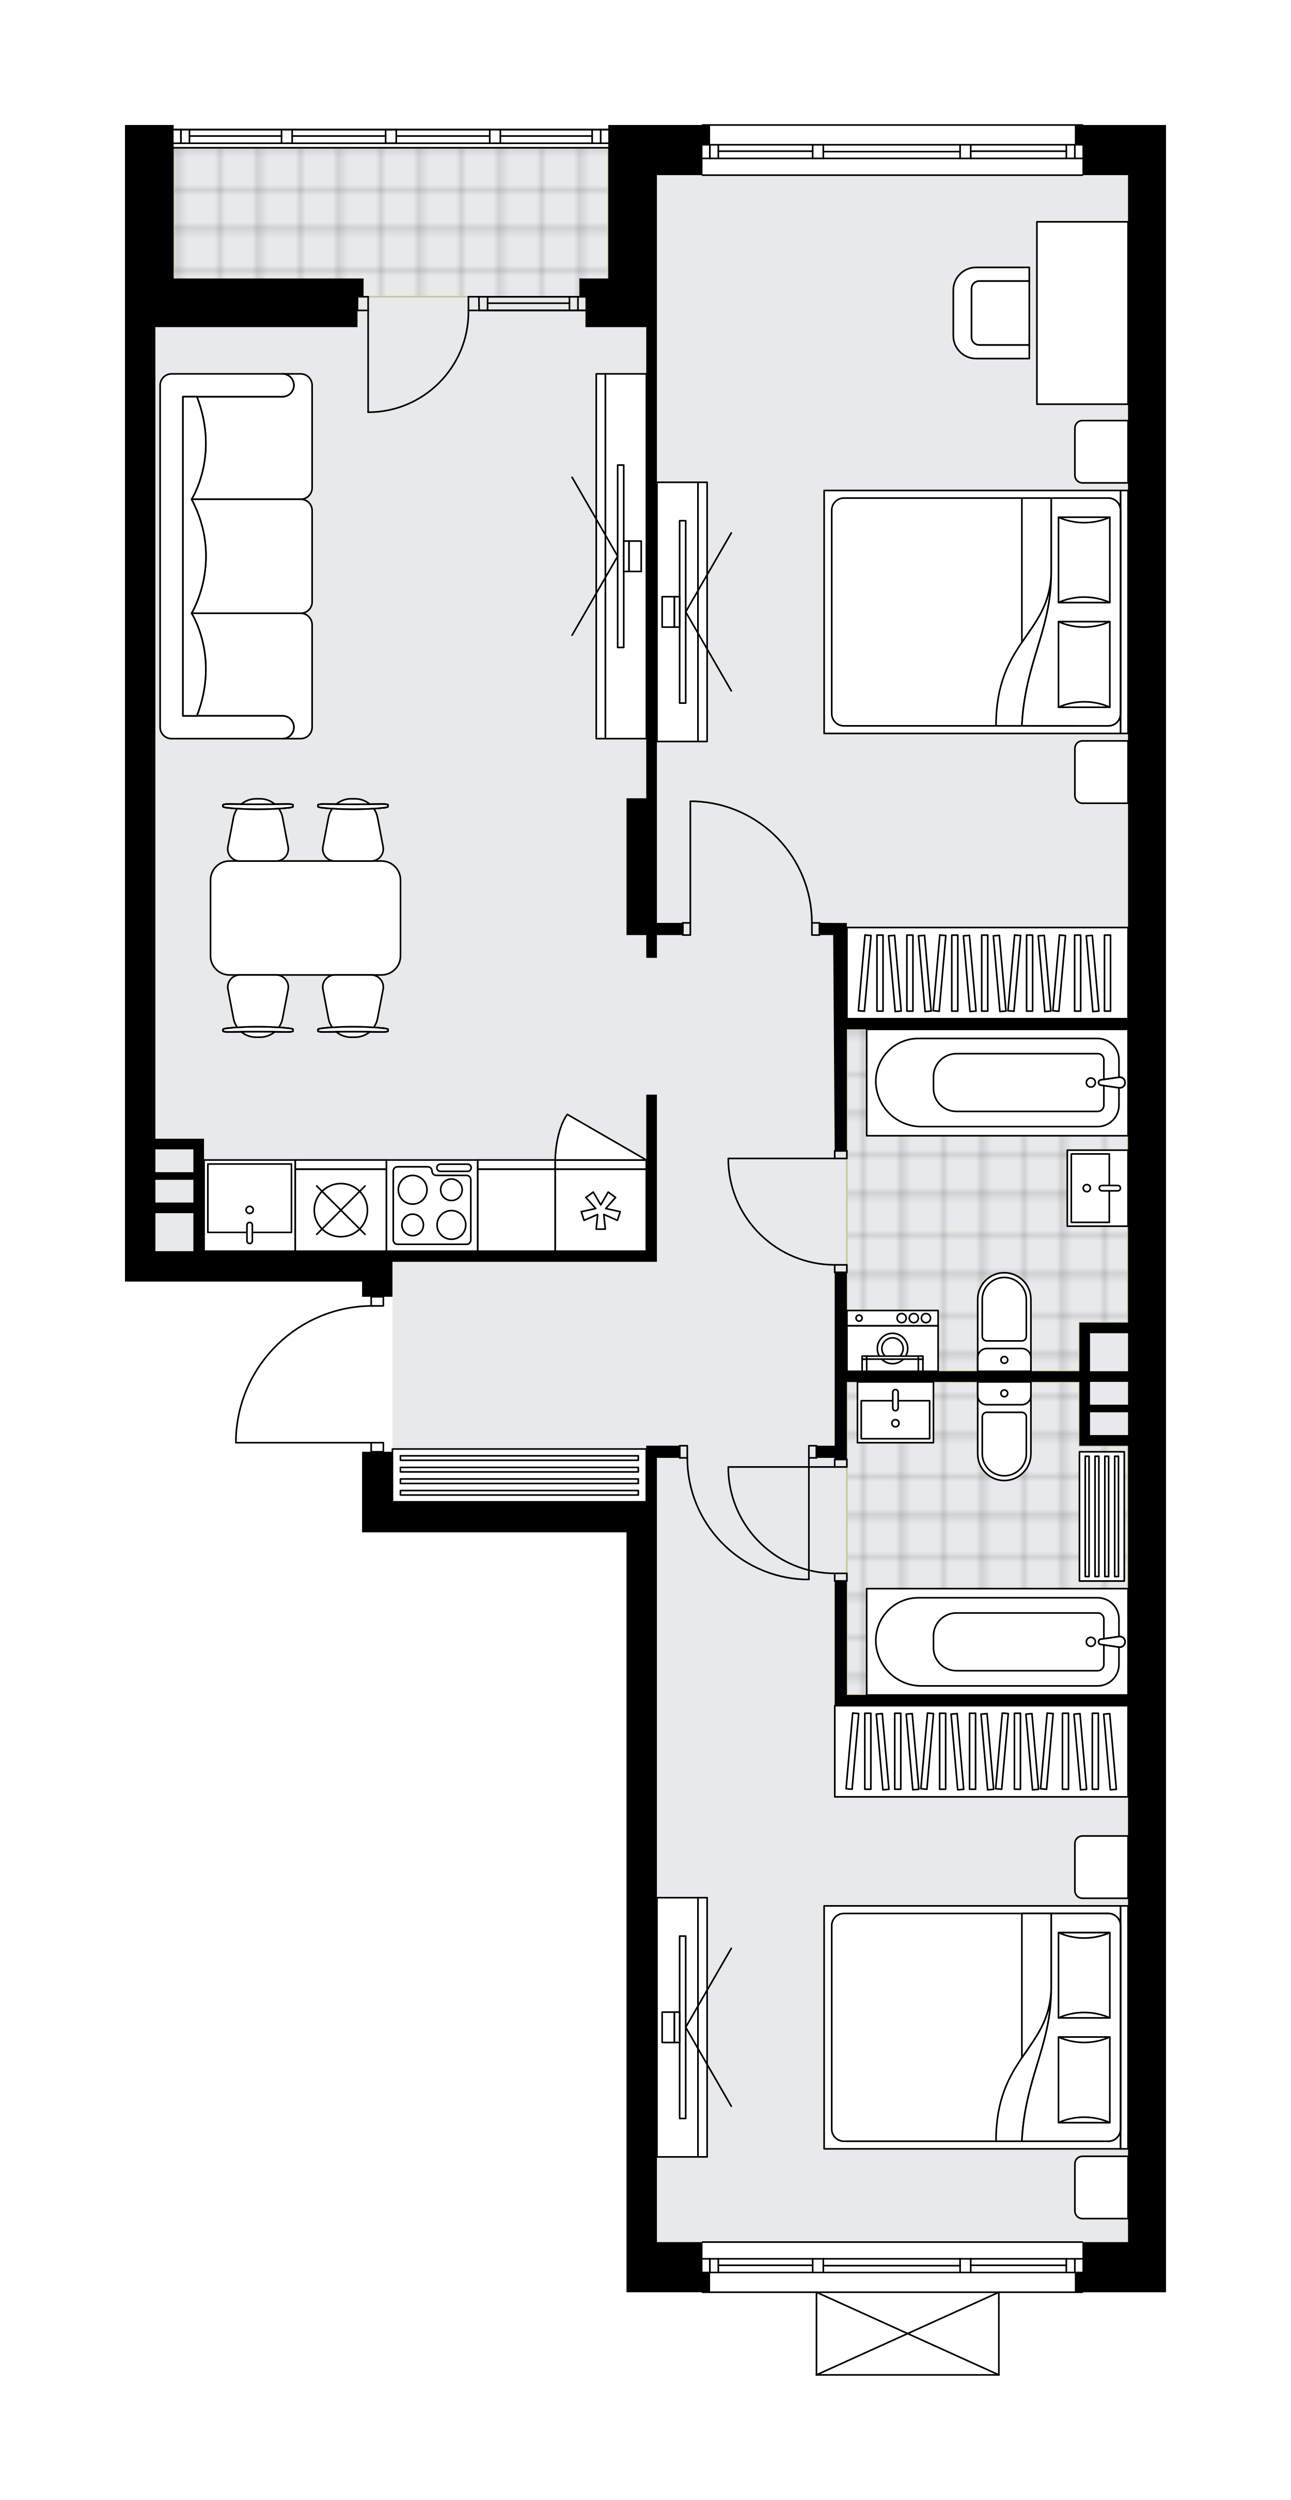
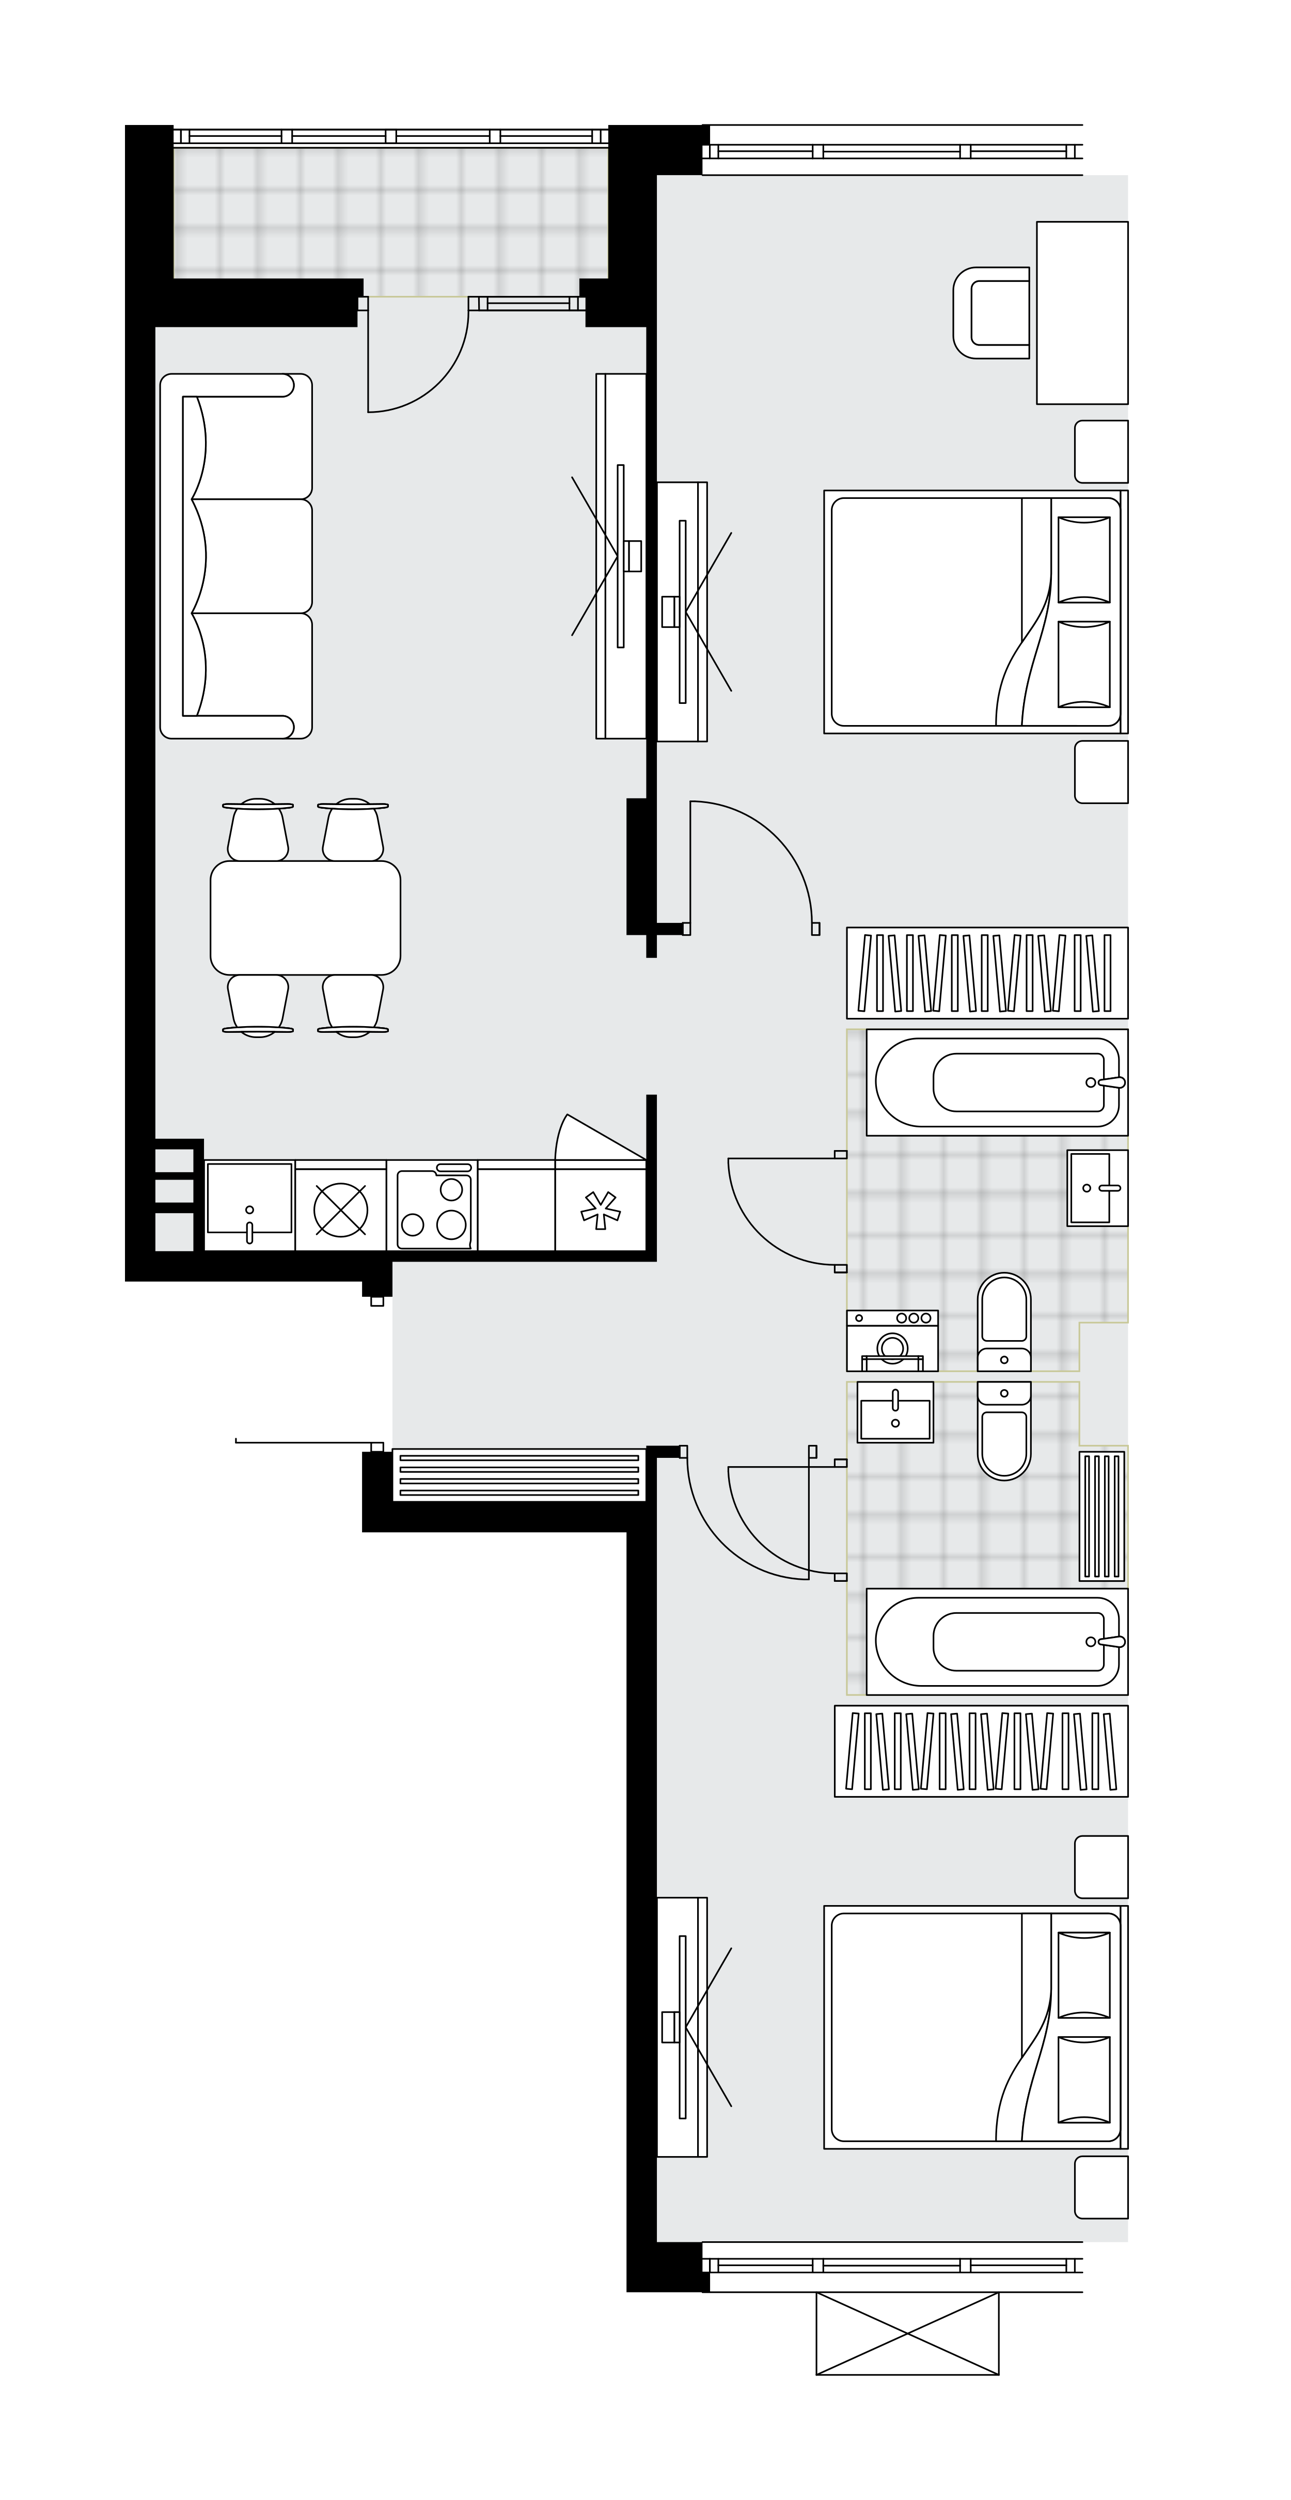
<svg xmlns="http://www.w3.org/2000/svg" xmlns:xlink="http://www.w3.org/1999/xlink" height="2000px" id="Layer_1" style="enable-background:new 0 0 1032.89 2000;" version="1.1" viewBox="0 0 1032.89 2000" width="1032.89px" x="0px" y="0px" xml:space="preserve">
  <style type="text/css">
	.st0{fill:none;}
	.st1{opacity:0.25;fill:none;stroke:#070606;stroke-width:0.4;stroke-miterlimit:10;}
	.st2{fill:#FFFFFF;}
	.st3{fill:#E7E9EA;}
	.st4{fill:url(#SVGID_1_);stroke:#C8C898;stroke-width:1.3;stroke-miterlimit:10;}
	
		.st5{fill:url(#SVGID_00000100372111607332466650000006724993436526155150_);stroke:#C8C898;stroke-width:1.3;stroke-miterlimit:10;}
	
		.st6{fill:url(#SVGID_00000170276736236330650090000013561649678261808013_);stroke:#C8C898;stroke-width:1.3;stroke-miterlimit:10;}
	.st7{fill:none;stroke:#000000;stroke-width:1.3;stroke-linecap:round;stroke-linejoin:round;stroke-miterlimit:10;}
	.st8{fill:#FFFFFF;stroke:#000000;stroke-width:1.3;stroke-linecap:round;stroke-linejoin:round;stroke-miterlimit:10;}
	.st9{fill:none;stroke:#000000;stroke-width:1.3;stroke-linecap:round;stroke-linejoin:round;}
	.st10{fill:none;stroke:#000000;stroke-width:1.3;stroke-linecap:round;stroke-linejoin:round;stroke-dasharray:9.917,9.917;}
	.st11{fill:none;stroke:#000000;stroke-width:1.3;stroke-linecap:round;stroke-linejoin:round;stroke-dasharray:11.048,11.048;}
	.st12{font-family:'Arial-BoldMT';}
	.st13{font-size:63.729px;}
	.st14{font-size:53.924px;}
	.st15{font-family:'ArialMT';}
	.st16{font-size:40px;}
</style>
  <pattern height="14.57" id="New_Pattern_Swatch_2" patternUnits="userSpaceOnUse" style="overflow:visible;" viewBox="7.49 -22.06 14.57 14.57" width="14.57" x="-483.3" y="0.49">
    <g>
      <rect class="st0" height="14.57" width="14.57" x="7.49" y="-22.06" />
      <g>
        <rect class="st1" height="7.29" width="7.29" x="14.77" y="-7.49" />
      </g>
      <g>
        <rect class="st1" height="7.29" width="7.29" x="0.2" y="-7.49" />
      </g>
      <g>
        <rect class="st1" height="7.29" width="7.29" x="22.06" y="-14.77" />
      </g>
      <g>
        <rect class="st1" height="7.29" width="7.29" x="7.49" y="-14.77" />
        <rect class="st1" height="7.29" width="7.29" x="14.77" y="-22.06" />
      </g>
      <g>
        <rect class="st1" height="7.29" width="7.29" x="0.2" y="-22.06" />
      </g>
      <g>
        <rect class="st1" height="7.29" width="7.29" x="22.06" y="-29.35" />
      </g>
      <g>
        <rect class="st1" height="7.29" width="7.29" x="7.49" y="-29.35" />
      </g>
    </g>
  </pattern>
  <path class="st2" d="M932.89,100v4.86v10.94v61.02v1641.25v10.94v4.86h-66.22c0,0,0,0,0,0  c0,0.36-0.29,0.65-0.65,0.65h-66.22V1900c0,0,0,0.01,0,0.01c0,0.04-0.02,0.07-0.02,0.11c-0.01,0.05-0.01,0.1-0.03,0.15  c0,0,0,0,0,0.01c0,0.01-0.01,0.01-0.01,0.01c-0.05,0.1-0.12,0.17-0.2,0.23c-0.02,0.02-0.04,0.03-0.06,0.04  c-0.09,0.05-0.2,0.09-0.31,0.09H653.24c-0.12,0-0.22-0.04-0.31-0.09c-0.02-0.01-0.04-0.03-0.06-0.04c-0.08-0.06-0.16-0.14-0.2-0.23  c0-0.01-0.01-0.01-0.01-0.01c0,0,0,0,0-0.01c-0.02-0.04-0.02-0.1-0.03-0.15c-0.01-0.04-0.02-0.07-0.02-0.11c0,0,0-0.01,0-0.01  v-65.47h-90.54c-0.36,0-0.65-0.29-0.65-0.65c0,0,0,0,0,0h-60.15v-4.86v-10.94v-109.43v-398.82v-83.9H289.68v-24.32v-40.12h6.65  c0,0,0,0,0,0v-6.64H188.77c-0.36,0-0.65-0.29-0.65-0.65V1151c0,0,0-0.01,0-0.01c0,0,0-0.01,0-0.01c0.85-28.79,12.7-55.7,33.37-75.76  c20.22-19.63,46.73-30.62,74.83-31.09v-6.67h-6.65v-12.16H166.87h-2.54H100v-24.32V686.07V576.63V261.72V115.81v-10.94V100h38.91v3  h86.33h8.51h74.78h8.51h74.78h8.51h86.33v-3h74.74c0-0.36,0.29-0.65,0.65-0.65h303.98c0.36,0,0.65,0.29,0.65,0.65H932.89z" id="background" />
  <g id="floor">
    <polygon class="st3" points="486.66,140.13 486.66,118.24 138.91,118.24 138.91,261.72 124.32,261.72 124.32,1000.99 314,1000.99    314,1201.61 525.57,1201.61 525.57,1793.76 902.5,1793.76 902.5,1201.61 902.5,1175.47 902.5,140.13  " />
    <pattern id="SVGID_1_" patternTransform="matrix(4.289 0 0 4.289 22031.896 17230.896)" xlink:href="#New_Pattern_Swatch_2">
	</pattern>
    <polygon class="st4" points="902.5,823.47 677.55,823.47 677.55,1035.07 677.55,1058.13 677.55,1097.04 863.59,1097.04    863.59,1058.13 902.5,1058.13  " />
    <pattern id="SVGID_00000091712799550209309080000016025590710907436417_" patternTransform="matrix(4.289 0 0 4.289 22031.896 17230.896)" xlink:href="#New_Pattern_Swatch_2">
	</pattern>
    <rect height="119.16" style="fill:url(#SVGID_00000091712799550209309080000016025590710907436417_);stroke:#C8C898;stroke-width:1.3;stroke-miterlimit:10;" width="347.75" x="138.91" y="118.24" />
    <pattern id="SVGID_00000175300124608539636490000010723696255769443759_" patternTransform="matrix(4.289 0 0 4.289 22031.896 17230.896)" xlink:href="#New_Pattern_Swatch_2">
	</pattern>
    <polygon points="   863.59,1156.62 863.59,1105.56 677.55,1105.56 677.55,1356.03 902.5,1356.03 902.5,1156.62  " style="fill:url(#SVGID_00000175300124608539636490000010723696255769443759_);stroke:#C8C898;stroke-width:1.3;stroke-miterlimit:10;" />
    <g id="LINE_00000029032864237955117700000017884969864553749140_">
      <line class="st7" x1="562.04" x2="866.02" y1="100" y2="100" />
    </g>
    <g id="LINE_00000039851444104605639140000012603828239308143263_">
-       <line class="st7" x1="567.91" x2="567.91" y1="115.81" y2="126.75" />
-     </g>
+       </g>
    <g id="LINE_00000082356037012629081450000013663247702058902929_">
      <line class="st7" x1="859.94" x2="859.94" y1="115.81" y2="126.75" />
    </g>
    <g id="LINE_00000023981206333531454180000018407620245997715880_">
      <line class="st7" x1="650.2" x2="574.71" y1="120.97" y2="120.97" />
    </g>
    <g id="LINE_00000135687073609971239150000001668365707740732076_">
      <line class="st7" x1="853.13" x2="776.65" y1="120.97" y2="120.97" />
    </g>
    <g id="LINE_00000062903757232500016160000003846168519188312451_">
      <line class="st7" x1="853.13" x2="853.13" y1="126.75" y2="115.81" />
    </g>
    <g id="LINE_00000073711067537640242490000004433742005359682979_">
      <line class="st7" x1="567.91" x2="567.91" y1="115.81" y2="126.75" />
    </g>
    <g id="LINE_00000183952089017222611500000003125573966854645905_">
      <line class="st7" x1="574.71" x2="574.71" y1="126.75" y2="115.81" />
    </g>
    <g id="LINE_00000081646844986465251630000014175224768403908493_">
      <line class="st7" x1="658.71" x2="658.71" y1="115.81" y2="126.75" />
    </g>
    <g id="LINE_00000106143428735953597710000005834469977908001958_">
      <line class="st7" x1="658.71" x2="650.2" y1="126.75" y2="126.75" />
    </g>
    <g id="LINE_00000147219524589317563940000013286061538331514012_">
      <line class="st7" x1="650.2" x2="650.2" y1="126.75" y2="115.81" />
    </g>
    <g id="LINE_00000040547132108527478070000012030641511137569165_">
      <line class="st7" x1="650.2" x2="658.71" y1="115.81" y2="115.81" />
    </g>
    <g id="LINE_00000178197838510639139590000008831208659443803818_">
      <line class="st7" x1="866.02" x2="562.04" y1="140.12" y2="140.12" />
    </g>
    <g id="LINE_00000142873919371397376820000008213343136986644620_">
      <line class="st7" x1="776.65" x2="776.65" y1="115.81" y2="126.75" />
    </g>
    <g id="LINE_00000072257715862398592660000017307320063898687370_">
      <line class="st7" x1="776.65" x2="768.14" y1="126.75" y2="126.75" />
    </g>
    <g id="LINE_00000092451444335485998060000003897949704238156965_">
      <line class="st7" x1="768.14" x2="768.14" y1="126.75" y2="115.81" />
    </g>
    <g id="LINE_00000177454402797402959520000009911473724484252069_">
      <line class="st7" x1="768.14" x2="776.65" y1="115.81" y2="115.81" />
    </g>
    <g id="LINE_00000102539746176820305740000006042567804453694862_">
      <line class="st7" x1="768.14" x2="658.71" y1="121.28" y2="121.28" />
    </g>
    <g id="LWPOLYLINE_00000127026957665737952400000008910202418209246888_">
      <line class="st7" x1="776.65" x2="866.02" y1="115.81" y2="115.81" />
    </g>
    <g id="LWPOLYLINE_00000074432304194745357170000011615678430153481916_">
      <line class="st7" x1="768.14" x2="658.71" y1="115.81" y2="115.81" />
    </g>
    <g id="LWPOLYLINE_00000168797449067003435380000015839041869035775628_">
      <line class="st7" x1="650.2" x2="562.04" y1="115.81" y2="115.81" />
    </g>
    <g id="LWPOLYLINE_00000132794678739543512660000011930718988831170702_">
      <line class="st7" x1="776.65" x2="866.02" y1="126.75" y2="126.75" />
    </g>
    <g id="LWPOLYLINE_00000147902134682244119580000003950285059251395768_">
      <line class="st7" x1="768.14" x2="658.71" y1="126.75" y2="126.75" />
    </g>
    <g id="LWPOLYLINE_00000106138628040814266940000000869420409617563054_">
      <line class="st7" x1="650.2" x2="562.04" y1="126.75" y2="126.75" />
    </g>
    <g id="LINE_00000024685204835693641900000010504301845639264165_">
      <line class="st7" x1="138.91" x2="486.66" y1="103.65" y2="103.65" />
    </g>
    <g id="LINE_00000000935109449293482770000008466260487539200415_">
      <line class="st7" x1="144.77" x2="144.77" y1="103.65" y2="114.59" />
    </g>
    <g id="LINE_00000016042335416414397860000003436864097881685129_">
      <line class="st7" x1="480.58" x2="480.58" y1="103.65" y2="114.59" />
    </g>
    <g id="LINE_00000016784732948915774350000005504096100694453393_">
      <line class="st7" x1="225.24" x2="151.58" y1="108.82" y2="108.82" />
    </g>
    <g id="LINE_00000101067039511295120370000005674775563500309424_">
      <line class="st7" x1="473.77" x2="400.33" y1="108.82" y2="108.82" />
    </g>
    <g id="LINE_00000008832291448180081420000003203501716099378878_">
      <line class="st7" x1="473.77" x2="473.77" y1="114.59" y2="103.65" />
    </g>
    <g id="LINE_00000120533809256419827890000008679217150047996813_">
      <line class="st7" x1="144.77" x2="144.77" y1="103.65" y2="114.59" />
    </g>
    <g id="LINE_00000008127410476927254420000016933826027158481801_">
      <line class="st7" x1="151.58" x2="151.58" y1="114.59" y2="103.65" />
    </g>
    <g id="LINE_00000049926657370247612560000006369337905673607823_">
      <line class="st7" x1="233.75" x2="233.75" y1="103.65" y2="114.59" />
    </g>
    <g id="LINE_00000173145447642412272500000011421628061370978456_">
      <line class="st7" x1="233.75" x2="225.24" y1="114.59" y2="114.59" />
    </g>
    <g id="LINE_00000102542062672012708480000004825162448251956391_">
      <line class="st7" x1="225.24" x2="225.24" y1="114.59" y2="103.65" />
    </g>
    <g id="LINE_00000037662189553481914130000002281305632286240408_">
      <line class="st7" x1="225.24" x2="233.75" y1="103.65" y2="103.65" />
    </g>
    <g id="LINE_00000096027773064363198250000003069769639649550505_">
      <line class="st7" x1="486.66" x2="138.91" y1="118.24" y2="118.24" />
    </g>
    <g id="LINE_00000127748414797043442790000017387485921018329238_">
      <line class="st7" x1="400.33" x2="400.33" y1="103.65" y2="114.59" />
    </g>
    <g id="LINE_00000177483754050735781020000013832996539345238451_">
      <line class="st7" x1="400.33" x2="391.82" y1="114.59" y2="114.59" />
    </g>
    <g id="LINE_00000074404028190494429240000011441583694830352783_">
      <line class="st7" x1="391.82" x2="391.82" y1="114.59" y2="103.65" />
    </g>
    <g id="LINE_00000142857773432942341410000007544264239715067032_">
      <line class="st7" x1="391.82" x2="400.33" y1="103.65" y2="103.65" />
    </g>
    <g id="LINE_00000031905319701958131240000015167701690935082127_">
      <line class="st7" x1="391.82" x2="317.04" y1="108.82" y2="108.82" />
    </g>
    <g id="LWPOLYLINE_00000067926279922858825690000006233351701169794959_">
      <line class="st7" x1="400.33" x2="486.66" y1="103.65" y2="103.65" />
    </g>
    <g id="LWPOLYLINE_00000014615150680180569910000017301983841551515798_">
      <line class="st7" x1="391.82" x2="233.75" y1="103.65" y2="103.65" />
    </g>
    <g id="LWPOLYLINE_00000064331657426744322330000011730857737014966427_">
      <line class="st7" x1="225.24" x2="138.91" y1="103.65" y2="103.65" />
    </g>
    <g id="LWPOLYLINE_00000058572372400738350520000007845770203910673830_">
      <line class="st7" x1="400.33" x2="486.66" y1="114.59" y2="114.59" />
    </g>
    <g id="LWPOLYLINE_00000018218052770069899040000004939398318222670488_">
      <line class="st7" x1="391.82" x2="233.75" y1="114.59" y2="114.59" />
    </g>
    <g id="LWPOLYLINE_00000049182474163301105670000005888746700723661204_">
      <line class="st7" x1="225.24" x2="138.91" y1="114.59" y2="114.59" />
    </g>
    <g id="LINE_00000120517739286396077660000016037935162152797624_">
      <line class="st7" x1="317.04" x2="317.04" y1="103.65" y2="114.59" />
    </g>
    <g id="LINE_00000105416954915263061100000015475145434345820075_">
      <line class="st7" x1="317.04" x2="308.53" y1="114.59" y2="114.59" />
    </g>
    <g id="LINE_00000160904264426850953570000007435309447561905817_">
      <line class="st7" x1="308.53" x2="308.53" y1="114.59" y2="103.65" />
    </g>
    <g id="LINE_00000165916388709314261960000017228696875096980924_">
      <line class="st7" x1="308.53" x2="317.04" y1="103.65" y2="103.65" />
    </g>
    <g id="LINE_00000005983561482555390520000011290498896735296432_">
      <line class="st7" x1="308.53" x2="233.75" y1="108.82" y2="108.82" />
    </g>
    <g id="LINE_00000055666864795567837530000007187808416283026563_">
      <line class="st7" x1="383.31" x2="468.57" y1="248.34" y2="248.34" />
    </g>
    <g id="LINE_00000146463960695426726060000002163882856777225903_">
      <line class="st7" x1="383.31" x2="468.57" y1="237.4" y2="237.4" />
    </g>
    <g id="LINE_00000008136694363466419580000016919590603451882380_">
      <line class="st7" x1="390.11" x2="455.6" y1="242.57" y2="242.57" />
    </g>
    <g id="LINE_00000047031188744035733450000008123242719099830452_">
      <line class="st7" x1="462.4" x2="462.4" y1="248.34" y2="237.4" />
    </g>
    <g id="LINE_00000070841166817044933690000004072071588522797479_">
      <line class="st7" x1="390.11" x2="390.11" y1="248.34" y2="237.4" />
    </g>
    <g id="LINE_00000031194859577018242490000015558867375116290469_">
      <line class="st7" x1="383.31" x2="468.57" y1="248.34" y2="248.34" />
    </g>
    <g id="LINE_00000097490037562090114780000007354185034185633716_">
      <line class="st7" x1="468.42" x2="383.15" y1="237.4" y2="237.4" />
    </g>
    <g id="LINE_00000169555134502967243070000002731705339655764390_">
      <line class="st7" x1="455.6" x2="455.6" y1="248.35" y2="237.41" />
    </g>
    <g id="LINE_00000180365789701695366500000004849608064086011265_">
      <line class="st7" x1="383.31" x2="383.15" y1="248.34" y2="237.4" />
    </g>
    <g id="LINE_00000122678288000869623660000010817965164492308666_">
      <line class="st7" x1="562.04" x2="866.02" y1="1793.75" y2="1793.75" />
    </g>
    <g id="LINE_00000039126478709171922500000011068813293957882775_">
      <line class="st7" x1="567.91" x2="567.91" y1="1807.13" y2="1818.07" />
    </g>
    <g id="LINE_00000134218540308432173200000006309168232237979038_">
      <line class="st7" x1="859.94" x2="859.94" y1="1807.13" y2="1818.07" />
    </g>
    <g id="LINE_00000112610853078150151000000003913198014308822674_">
      <line class="st7" x1="650.2" x2="574.71" y1="1812.3" y2="1812.3" />
    </g>
    <g id="LINE_00000181768213722230433750000001575466554250113687_">
      <line class="st7" x1="853.13" x2="776.65" y1="1812.3" y2="1812.3" />
    </g>
    <g id="LINE_00000092418199110578430950000012093964844591795630_">
      <line class="st7" x1="853.13" x2="853.13" y1="1818.07" y2="1807.13" />
    </g>
    <g id="LINE_00000119838990539751877200000009758496772494000546_">
      <line class="st7" x1="567.91" x2="567.91" y1="1807.13" y2="1818.07" />
    </g>
    <g id="LINE_00000016783642239627398750000016111606659909505706_">
      <line class="st7" x1="574.71" x2="574.71" y1="1818.07" y2="1807.13" />
    </g>
    <g id="LINE_00000012446042540705475830000009475313943648435390_">
      <line class="st7" x1="658.71" x2="658.71" y1="1807.13" y2="1818.07" />
    </g>
    <g id="LINE_00000150077841064379791710000005716425674026555524_">
      <line class="st7" x1="658.71" x2="650.2" y1="1818.07" y2="1818.07" />
    </g>
    <g id="LINE_00000044139614325032343580000015811513601795711923_">
      <line class="st7" x1="650.2" x2="650.2" y1="1818.07" y2="1807.13" />
    </g>
    <g id="LINE_00000126312550493499921140000000925282510001079981_">
      <line class="st7" x1="650.2" x2="658.71" y1="1807.13" y2="1807.13" />
    </g>
    <g id="LINE_00000072978391910404949570000015992421595295988356_">
      <line class="st7" x1="866.02" x2="562.04" y1="1833.88" y2="1833.88" />
    </g>
    <g id="LINE_00000052805598997585203050000008470323229894444729_">
      <line class="st7" x1="776.65" x2="776.65" y1="1807.13" y2="1818.07" />
    </g>
    <g id="LINE_00000152236834119759730400000011615595826063989936_">
      <line class="st7" x1="776.65" x2="768.14" y1="1818.07" y2="1818.07" />
    </g>
    <g id="LINE_00000101064500721167896620000012006372312353808023_">
      <line class="st7" x1="768.14" x2="768.14" y1="1818.07" y2="1807.13" />
    </g>
    <g id="LINE_00000031918028728434704130000005529397281125900217_">
      <line class="st7" x1="768.14" x2="776.65" y1="1807.13" y2="1807.13" />
    </g>
    <g id="LINE_00000057837169175967562030000018000935675456794251_">
      <line class="st7" x1="768.14" x2="658.71" y1="1812.6" y2="1812.6" />
    </g>
    <g id="LWPOLYLINE_00000129187869151304896620000002607948732416579257_">
      <line class="st7" x1="776.65" x2="866.02" y1="1807.13" y2="1807.13" />
    </g>
    <g id="LWPOLYLINE_00000158714231516189283620000017271740774657386644_">
      <line class="st7" x1="768.14" x2="658.71" y1="1807.13" y2="1807.13" />
    </g>
    <g id="LWPOLYLINE_00000044898228274394224670000009909143255177985969_">
      <line class="st7" x1="650.2" x2="562.04" y1="1807.13" y2="1807.13" />
    </g>
    <g id="LWPOLYLINE_00000081613941883894958100000016703264924574286213_">
      <line class="st7" x1="776.65" x2="866.02" y1="1818.07" y2="1818.07" />
    </g>
    <g id="LWPOLYLINE_00000091721708106569049090000012696108609054370987_">
      <line class="st7" x1="768.14" x2="658.71" y1="1818.07" y2="1818.07" />
    </g>
    <g id="LWPOLYLINE_00000145777413155141144570000010780717605173004702_">
      <line class="st7" x1="650.2" x2="562.04" y1="1818.07" y2="1818.07" />
    </g>
    <g id="LINE_00000007393333346639629930000001056126404089220541_">
      <line class="st7" x1="799.14" x2="653.24" y1="1900" y2="1900" />
    </g>
    <g id="LINE_00000079488063593677534540000014323377634166224568_">
      <line class="st7" x1="653.24" x2="653.24" y1="1900" y2="1833.88" />
    </g>
    <g id="LINE_00000131325385575473203130000013682124652410647965_">
      <line class="st7" x1="799.14" x2="799.14" y1="1833.88" y2="1900" />
    </g>
    <g id="LWPOLYLINE_00000156584608275517587280000004624225936347549324_">
      <line class="st7" x1="653.24" x2="799.14" y1="1833.88" y2="1900" />
    </g>
    <g id="LWPOLYLINE_00000108288077095413613970000004218765691876404102_">
      <line class="st7" x1="799.14" x2="653.24" y1="1833.88" y2="1900" />
    </g>
    <g id="LWPOLYLINE_00000110428319427984044530000009981916674015022996_">
      <rect class="st7" height="6.08" width="9.73" x="667.83" y="920.74" />
    </g>
    <g id="LWPOLYLINE_00000159446457487427992510000008474227393880589457_">
      <rect class="st7" height="6.08" width="9.73" x="667.83" y="1011.93" />
    </g>
    <g id="LINE_00000106113211931750186250000010937219439856451474_">
      <line class="st7" x1="667.83" x2="677.55" y1="920.74" y2="920.74" />
    </g>
    <g id="LINE_00000073710285330366063400000009274702191138047369_">
      <line class="st7" x1="667.83" x2="677.55" y1="1018.01" y2="1018.01" />
    </g>
    <g id="LINE_00000034801239849249315560000011653631540405661333_">
      <line class="st7" x1="667.83" x2="582.71" y1="926.81" y2="926.81" />
    </g>
    <g id="ARC_00000143604840746547593230000016662302291919404449_">
      <path class="st7" d="M667.83,1011.93c-45.59-0.03-83.09-35.92-85.11-81.47" />
    </g>
    <g id="LINE_00000117664563711088248600000017867398325097287608_">
      <line class="st7" x1="582.71" x2="582.71" y1="926.81" y2="930.46" />
    </g>
    <g id="LWPOLYLINE_00000041269563601040819600000009274188232556975529_">
      <rect class="st7" height="6.08" width="9.73" x="667.83" y="1167.56" />
    </g>
    <g id="LWPOLYLINE_00000027605423890927757630000016104461502774795965_">
      <rect class="st7" height="6.08" width="9.73" x="667.83" y="1258.76" />
    </g>
    <g id="LINE_00000130611091933271277790000009710832871181269897_">
      <line class="st7" x1="667.83" x2="677.55" y1="1167.56" y2="1167.56" />
    </g>
    <g id="LINE_00000020373149623482453680000013536775074051079098_">
      <line class="st7" x1="667.83" x2="677.55" y1="1264.84" y2="1264.84" />
    </g>
    <g id="LINE_00000042719104967869446790000003170261076475914126_">
      <line class="st7" x1="667.83" x2="582.71" y1="1173.64" y2="1173.64" />
    </g>
    <g id="ARC_00000066476334098779024990000011708927517518393999_">
      <path class="st7" d="M667.83,1258.76c-45.59-0.03-83.09-35.92-85.11-81.47" />
    </g>
    <g id="LINE_00000005981304139765254990000003927509496053992089_">
      <line class="st7" x1="582.71" x2="582.71" y1="1173.64" y2="1177.29" />
    </g>
    <g id="LWPOLYLINE_00000125602852234143790680000015538266028707914942_">
      <rect class="st7" height="9.73" width="6.08" x="546.24" y="738.35" />
    </g>
    <g id="LWPOLYLINE_00000138548396007659292630000010414950808012084408_">
      <rect class="st7" height="9.73" width="6.08" x="649.59" y="738.35" />
    </g>
    <g id="LINE_00000033335860289767324350000017936151086151252629_">
      <line class="st7" x1="546.24" x2="546.24" y1="738.35" y2="748.08" />
    </g>
    <g id="LINE_00000131340533158333598220000003503301041493768867_">
      <line class="st7" x1="655.67" x2="655.67" y1="738.35" y2="748.08" />
    </g>
    <g id="LINE_00000112625674388673376990000003483854557470511023_">
      <line class="st7" x1="552.32" x2="552.32" y1="738.35" y2="641.08" />
    </g>
    <g id="LINE_00000004510248258002234950000003008821520665479042_">
      <line class="st7" x1="555.96" x2="552.32" y1="641.08" y2="641.08" />
    </g>
    <g id="ARC_00000003785688366686537810000009603280116231799213_">
      <path class="st7" d="M555.96,641.08c52.26,2.02,93.6,44.97,93.62,97.27" />
    </g>
    <g id="LWPOLYLINE_00000101099024947909248870000016016541127503279780_">
      <rect class="st7" height="9.73" width="6.08" x="647.16" y="1156.62" />
    </g>
    <g id="LWPOLYLINE_00000011008094667082207150000006272475106777026717_">
      <rect class="st7" height="9.73" width="6.08" x="543.8" y="1156.62" />
    </g>
    <g id="LINE_00000013904407401524236940000006086970127010785468_">
      <line class="st7" x1="653.24" x2="653.24" y1="1166.34" y2="1156.62" />
    </g>
    <g id="LINE_00000155849768181050106560000000706612980814491037_">
      <line class="st7" x1="543.8" x2="543.8" y1="1166.34" y2="1156.62" />
    </g>
    <g id="LINE_00000171699896671771743690000007945846679078027939_">
      <line class="st7" x1="647.16" x2="647.16" y1="1166.34" y2="1263.62" />
    </g>
    <g id="LINE_00000076561950694497066640000010790467171915394225_">
      <line class="st7" x1="643.51" x2="647.16" y1="1263.62" y2="1263.62" />
    </g>
    <g id="ARC_00000090273284913510605640000008722118473144064173_">
      <path class="st7" d="M643.51,1263.62c-52.26-2.02-93.6-44.97-93.62-97.27" />
    </g>
    <g id="ARC_00000021809257234638940910000005570038270667992738_">
      <path class="st7" d="M374.79,248.34c0.01,0.4,0.01,0.8,0.01,1.19c0,44.33-35.93,80.27-80.26,80.27" />
    </g>
    <g id="LINE_00000067934399074698322440000000393080009748741773_">
      <line class="st7" x1="294.54" x2="294.54" y1="248.34" y2="329.81" />
    </g>
    <g id="LINE_00000152227848677696165550000013261983714592486806_">
      <line class="st7" x1="383.31" x2="374.79" y1="248.34" y2="248.34" />
    </g>
    <g id="LINE_00000075156937068900008730000005750986035910634937_">
      <line class="st7" x1="374.79" x2="374.79" y1="248.34" y2="237.4" />
    </g>
    <g id="LINE_00000114062184931065313490000017221622303816652968_">
      <line class="st7" x1="374.79" x2="383.31" y1="237.4" y2="237.4" />
    </g>
    <g id="LINE_00000115508639726835335550000002616850609142516615_">
      <line class="st7" x1="286.03" x2="294.54" y1="237.4" y2="237.4" />
    </g>
    <g id="LINE_00000047750621967123583250000018045892311205611433_">
      <line class="st7" x1="294.54" x2="294.54" y1="237.4" y2="248.34" />
    </g>
    <g id="LINE_00000059287646378145986120000018063228712597589399_">
      <line class="st7" x1="294.54" x2="286.03" y1="248.34" y2="248.34" />
    </g>
    <g id="LINE_00000024709689342903669980000008144468640829286794_">
      <line class="st7" x1="286.03" x2="286.03" y1="237.4" y2="248.34" />
    </g>
    <g id="LWPOLYLINE_00000018932989591979067300000005090000341575321747_">
      <rect class="st7" height="7.3" width="9.73" x="296.98" y="1037.46" />
    </g>
    <g id="LWPOLYLINE_00000131360349161415257190000005498497596819448510_">
      <rect class="st7" height="7.3" width="9.73" x="296.98" y="1154.19" />
    </g>
    <g id="LWPOLYLINE_00000172416067356135320490000007969009970514569904_">
-       <path class="st7" d="M188.77,1151c1.75-59.18,50.23-106.24,109.43-106.24" />
-     </g>
+       </g>
    <g id="LINE_00000083793514655639004280000009021263773268957872_">
      <line class="st7" x1="298.2" x2="188.77" y1="1154.19" y2="1154.19" />
    </g>
    <g id="LINE_00000048459031186472913030000009911365992816198291_">
      <line class="st7" x1="188.77" x2="188.77" y1="1154.19" y2="1151" />
    </g>
    <g>
      <polygon points="562.04,1801.32 562.04,1793.75 525.57,1793.75 525.57,1708.64 525.57,1395.19 525.57,1309.82 525.57,1200.39     525.57,1166.34 543.8,1166.34 543.8,1156.62 517.05,1156.62 517.05,1166.34 517.05,1200.39 501.25,1200.39 501.25,1201.61     314,1201.61 314,1161.48 289.68,1161.48 289.68,1201.61 289.68,1225.93 501.25,1225.93 501.25,1309.82 501.25,1708.64     501.25,1818.07 501.25,1829.02 501.25,1833.88 568.12,1833.88 568.12,1829.02 568.12,1818.07 562.04,1818.07   " />
-       <path d="M859.94,100v4.86v10.94h6.08v24.32h36.48v85.11v413.41v109.43v66.87H677.55v-66.87v-9.63l-21.89-0.1v9.73h10.94    l1.22,172.66h9.73V853.7v-30.23H902.5v234.67h-38.91v8.51v30.4H677.55v-79.03h-9.73v138.61h-14.59v9.73h14.59v1.22h9.73v-43.12    v-18.89h186.03v51.07h8.51h30.4v29.18v109.43v60.79H677.55v-91.19h-9.73v91.19v8.51h21.07H902.5v344.1v85.11h-36.48v24.32h-6.08    v10.94v4.86h72.95v-4.86v-10.94V176.83v-61.02v-10.94V100H859.94z M902.5,1066.64v30.4h-30.4v-30.4H902.5z M902.5,1105.55v18.24    h-30.4v-18.24H902.5z M872.1,1148.11v-18.24h30.4v18.24H872.1z" />
      <polygon points="486.66,104.86 486.66,115.81 486.66,222.81 463.56,222.81 463.56,237.4 468.42,237.4 468.42,261.72     501.25,261.72 517.05,261.72 517.05,638.65 501.25,638.65 501.25,748.08 517.05,748.08 517.05,766.32 525.57,766.32     525.57,748.08 546.24,748.08 546.24,738.35 525.57,738.35 525.57,638.65 525.57,312.2 525.57,261.72 525.57,176.83 525.57,140.12     557.76,140.12 562.04,140.12 562.04,115.81 568.12,115.81 568.12,104.86 568.12,100 486.66,100   " />
      <path d="M289.68,1037.46H314v-12.16v-15.81h211.57v-8.51V875.75h-8.51v125.24H314H166.87h-3.65v-89.98h-8.51h-30.4V853.7V686.07    V576.63V312.2v-50.49h161.72V237.4h4.86v-14.59H138.91v-79.82v-27.18v-6.67v-4.28V100H100v4.86v10.94v145.91v314.92v109.43v314.92    v24.32h64.34h2.54h122.81V1037.46z M154.72,962.08h-30.4v-18.2h30.4V962.08z M154.72,919.52v18.28h-30.4v-18.28H154.72z     M124.32,1000.98v-30.4h30.4v30.4H124.32z" />
    </g>
  </g>
  <g id="mebel">
    <g>
      <g>
        <rect class="st8" height="103.41" width="35.86" x="863.64" y="1161.48" />
        <rect class="st8" height="96.22" width="3.04" x="891.83" y="1165.07" />
        <rect class="st8" height="96.22" width="3.04" x="883.95" y="1165.07" />
        <rect class="st8" height="96.22" width="3.04" x="876.12" y="1165.07" />
        <rect class="st8" height="96.22" width="3.04" x="868.27" y="1165.07" />
      </g>
    </g>
    <g>
      <rect class="st8" height="209.14" transform="matrix(-4.940210e-10 1 -1 -4.940210e-10 1664.049 68.091)" width="85.11" x="755.42" y="761.5" />
      <g id="ARC_00000034795092172521296030000018431242149596180906_">
        <path class="st8" d="M895.26,861.87c0.41-0.06,0.82-0.06,1.23,0c2.32,0.34,3.93,2.49,3.59,4.81c-0.34,2.32-2.49,3.93-4.81,3.59     l-14.85-2.17c-0.69-0.2-1.22-0.74-1.43-1.43c-0.33-1.12,0.3-2.3,1.43-2.64L895.26,861.87z" />
      </g>
      <path class="st8" d="M895.25,884.18v-13.92l-14.84-2.16c-0.69-0.2-1.22-0.74-1.43-1.43c-0.33-1.12,0.3-2.3,1.43-2.64l14.84-2.16    v-14.04c0-9.4-7.62-17.02-17.02-17.02H734.78c-18.82,0-34.07,15.25-34.07,34.07c0,20.13,16.32,36.45,36.45,36.45H878.1    C887.57,901.33,895.25,893.65,895.25,884.18z" />
      <path class="st8" d="M883.18,884.22v-15.72l-2.77-0.4c-0.69-0.2-1.22-0.74-1.43-1.43c-0.33-1.12,0.3-2.3,1.43-2.64l2.77-0.4v-15.8    c0-2.69-2.18-4.86-4.86-4.86H765.21c-10.14,0-18.35,8.22-18.35,18.35v9.61c0,10.07,8.17,18.24,18.24,18.24h113.14    C880.96,889.17,883.18,886.96,883.18,884.22z" />
      <g id="ARC_00000147902115051917764440000004479322282607135361_">
        <path class="st8" d="M895.26,861.87c0.41-0.06,0.82-0.06,1.23,0c2.32,0.34,3.93,2.49,3.59,4.81c-0.34,2.32-2.49,3.93-4.81,3.59     l-14.85-2.17c-0.69-0.2-1.22-0.74-1.43-1.43c-0.33-1.12,0.3-2.3,1.43-2.64L895.26,861.87z" />
      </g>
      <circle class="st8" cx="872.76" cy="866.07" r="3.61" />
    </g>
    <g>
      <rect class="st8" height="209.14" transform="matrix(-4.939997e-10 1 -1 -4.939997e-10 2111.502 515.544)" width="85.11" x="755.42" y="1208.96" />
      <g id="ARC_00000123428214556269086870000014455190957343005098_">
        <path class="st8" d="M895.26,1309.32c0.41-0.06,0.82-0.06,1.23,0c2.32,0.34,3.93,2.49,3.59,4.81c-0.34,2.32-2.49,3.93-4.81,3.59     l-14.85-2.17c-0.69-0.2-1.22-0.74-1.43-1.43c-0.33-1.12,0.3-2.3,1.43-2.64L895.26,1309.32z" />
      </g>
      <path class="st8" d="M895.25,1331.64v-13.92l-14.84-2.16c-0.69-0.2-1.22-0.74-1.43-1.43c-0.33-1.12,0.3-2.3,1.43-2.64l14.84-2.16    v-14.04c0-9.4-7.62-17.02-17.02-17.02H734.78c-18.82,0-34.07,15.25-34.07,34.07c0,20.13,16.32,36.45,36.45,36.45H878.1    C887.57,1348.78,895.25,1341.11,895.25,1331.64z" />
      <path class="st8" d="M883.18,1331.68v-15.72l-2.77-0.4c-0.69-0.2-1.22-0.74-1.43-1.43c-0.33-1.12,0.3-2.3,1.43-2.64l2.77-0.4    v-15.8c0-2.69-2.18-4.86-4.86-4.86H765.21c-10.14,0-18.35,8.22-18.35,18.35v9.61c0,10.07,8.17,18.24,18.24,18.24h113.14    C880.96,1336.62,883.18,1334.41,883.18,1331.68z" />
      <g id="ARC_00000110447243184282697350000018218155469509033648_">
        <path class="st8" d="M895.26,1309.32c0.41-0.06,0.82-0.06,1.23,0c2.32,0.34,3.93,2.49,3.59,4.81c-0.34,2.32-2.49,3.93-4.81,3.59     l-14.85-2.17c-0.69-0.2-1.22-0.74-1.43-1.43c-0.33-1.12,0.3-2.3,1.43-2.64L895.26,1309.32z" />
      </g>
      <circle class="st8" cx="872.76" cy="1313.52" r="3.61" />
    </g>
    <g>
      <rect class="st8" height="48.64" transform="matrix(-1.796547e-10 1 -1 -1.796547e-10 1828.804 72.347)" width="60.8" x="847.83" y="926.26" />
      <rect class="st8" height="30.4" transform="matrix(-1.796858e-10 1 -1 -1.796858e-10 1822.873 78.253)" width="54.72" x="844.95" y="935.36" />
      <path class="st8" d="M879.52,950.56L879.52,950.56c0-1.19,0.96-2.15,2.15-2.15h12.61c1.19,0,2.15,0.96,2.15,2.15l0,0    c0,1.19-0.96,2.15-2.15,2.15h-12.61C880.48,952.71,879.52,951.75,879.52,950.56z" />
      <circle class="st8" cx="869.5" cy="950.56" r="2.86" />
    </g>
    <g>
      <rect class="st8" height="48.64" width="60.8" x="686.03" y="1105.6" />
      <rect class="st8" height="30.4" width="54.72" x="689.06" y="1120.64" />
      <path class="st8" d="M716.42,1128.63L716.42,1128.63c-1.19,0-2.15-0.96-2.15-2.15v-12.61c0-1.19,0.96-2.15,2.15-2.15l0,0    c1.19,0,2.15,0.96,2.15,2.15v12.61C718.57,1127.67,717.6,1128.63,716.42,1128.63z" />
      <circle class="st8" cx="716.42" cy="1138.64" r="2.86" />
    </g>
    <g>
      <g>
        <path class="st8" d="M803.51,1018.23L803.51,1018.23c11.75,0,21.28,9.53,21.28,21.28v57.58h-42.56v-57.58     C782.23,1027.76,791.76,1018.23,803.51,1018.23z" />
        <path class="st8" d="M803.51,1022L803.51,1022c9.74,0,17.63,7.89,17.63,17.63v29.5c0,2.01-1.63,3.65-3.65,3.65h-27.97     c-2.01,0-3.65-1.63-3.65-3.65v-29.5C785.88,1029.9,793.77,1022,803.51,1022z" />
        <path class="st8" d="M789.53,1078.86h27.97c4.03,0,7.3,3.27,7.3,7.3v10.93h-42.56v-10.93     C782.23,1082.13,785.5,1078.86,789.53,1078.86z" />
        <circle class="st8" cx="803.51" cy="1087.98" r="2.71" />
      </g>
    </g>
    <g>
      <g>
        <path class="st8" d="M803.51,1184.47L803.51,1184.47c-11.75,0-21.28-9.53-21.28-21.28v-57.58h42.56v57.58     C824.79,1174.94,815.26,1184.47,803.51,1184.47z" />
        <path class="st8" d="M803.51,1180.69L803.51,1180.69c-9.74,0-17.63-7.89-17.63-17.63v-29.5c0-2.01,1.63-3.65,3.65-3.65h27.97     c2.01,0,3.65,1.63,3.65,3.65v29.5C821.14,1172.8,813.25,1180.69,803.51,1180.69z" />
        <path class="st8" d="M817.49,1123.83h-27.97c-4.03,0-7.3-3.27-7.3-7.3v-10.93h42.56v10.93     C824.79,1120.57,821.52,1123.83,817.49,1123.83z" />
        <circle class="st8" cx="803.51" cy="1114.72" r="2.71" />
      </g>
    </g>
    <g>
      <rect class="st8" height="65.66" width="72.95" x="444.15" y="935.33" />
      <rect class="st8" height="7.3" width="72.95" x="444.15" y="928.04" />
      <polygon class="st8" points="478.16,971.56 476.98,983.36 484.28,983.36 483.1,971.56 493.96,976.33 496.21,969.39 484.62,966.86     492.51,958.01 486.61,953.72 480.63,963.96 474.65,953.72 468.74,958.01 476.64,966.86 465.05,969.39 467.3,976.33   " />
      <path class="st8" d="M517.1,928.04l-63.18-36.48c0,0-8.8,10.27-9.77,36.48H517.1z" />
    </g>
    <g>
      <rect class="st8" height="72.95" width="72.96" x="163.28" y="928.04" />
      <rect class="st8" height="54.72" width="66.87" x="166.31" y="931.24" />
      <path class="st8" d="M199.74,977.97L199.74,977.97c-1.19,0-2.15,0.96-2.15,2.15v12.61c0,1.19,0.96,2.15,2.15,2.15l0,0    c1.19,0,2.15-0.96,2.15-2.15v-12.61C201.89,978.93,200.93,977.97,199.74,977.97z" />
      <circle class="st8" cx="199.74" cy="967.95" r="2.86" />
    </g>
    <g>
      <rect class="st8" height="65.66" transform="matrix(-1 -1.799935e-10 1.799935e-10 -1 545.426 1936.324)" width="72.95" x="236.24" y="935.33" />
      <rect class="st8" height="7.3" transform="matrix(-1 -1.799935e-10 1.799935e-10 -1 545.426 1863.37)" width="72.95" x="236.24" y="928.04" />
      <circle class="st8" cx="272.71" cy="968.16" r="21.28" />
      <line class="st8" x1="253.37" x2="292.06" y1="987.51" y2="948.82" />
      <line class="st8" x1="253.37" x2="292.06" y1="948.82" y2="987.51" />
    </g>
    <g>
      <rect class="st8" height="65.66" transform="matrix(-1 -4.234307e-10 4.234307e-10 -1 826.294 1936.321)" width="62.01" x="382.14" y="935.33" />
      <rect class="st8" height="7.3" transform="matrix(-1 -4.234307e-10 4.234307e-10 -1 826.294 1863.367)" width="62.01" x="382.14" y="928.04" />
    </g>
    <g>
      <rect class="st8" height="72.95" transform="matrix(-1 -3.597750e-10 3.597750e-10 -1 691.335 1929.028)" width="72.95" x="309.19" y="928.04" />
-       <path class="st8" d="M376.67,992.04v-48.23c0-1.9-1.54-3.45-3.45-3.45h-24.12c-1.9,0-3.45-1.54-3.45-3.45l0,0    c0-1.9-1.54-3.45-3.45-3.45h-24.12c-1.9,0-3.45,1.54-3.45,3.45v55.12c0,1.9,1.54,3.45,3.45,3.45h55.12    C375.13,995.49,376.67,993.94,376.67,992.04z" />
+       <path class="st8" d="M376.67,992.04v-48.23c0-1.9-1.54-3.45-3.45-3.45h-24.12l0,0    c0-1.9-1.54-3.45-3.45-3.45h-24.12c-1.9,0-3.45,1.54-3.45,3.45v55.12c0,1.9,1.54,3.45,3.45,3.45h55.12    C375.13,995.49,376.67,993.94,376.67,992.04z" />
      <path class="st8" d="M352.37,931.37h21.73c1.59,0,2.87,1.29,2.87,2.87l0,0c0,1.59-1.29,2.87-2.87,2.87h-21.73    c-1.59,0-2.87-1.29-2.87-2.87l0,0C349.5,932.65,350.79,931.37,352.37,931.37z" />
      <circle class="st8" cx="361.17" cy="979.98" r="11.48" />
-       <circle class="st8" cx="330.16" cy="951.85" r="11.48" />
      <circle class="st8" cx="361.17" cy="951.85" r="8.61" />
      <circle class="st8" cx="330.16" cy="979.98" r="8.61" />
    </g>
    <g>
      <path class="st8" d="M305.23,780H183.64c-8.39,0-15.2-6.8-15.2-15.2v-60.76c0-8.39,6.8-15.2,15.2-15.2h121.59    c8.39,0,15.2,6.8,15.2,15.2v60.76C320.43,773.19,313.63,780,305.23,780z" />
      <g>
        <g id="LINE_00000152244700848408176930000016742691124968093104_">
          <path class="st8" d="M231.72,646.12c-14.72,1.85-35.84,1.85-50.56,0c-1.7-0.21-2.69-0.53-2.69-0.87v-0.08v-1.2      c0-0.36,1.91-0.66,4.26-0.66c15.77,0.25,31.66,0.25,47.42,0c2.35,0,4.26,0.29,4.26,0.66v1.2v0.08      C234.41,645.59,233.42,645.91,231.72,646.12z" />
        </g>
        <g id="LINE_00000085937082389949497270000011104608399883532471_">
          <path class="st8" d="M231.72,646.12c-14.72,1.85-35.84,1.85-50.56,0c-1.7-0.21-2.69-0.53-2.69-0.87v-0.08v-1.2      c0-0.36,1.91-0.66,4.26-0.66c15.77,0.25,31.66,0.25,47.42,0c2.35,0,4.26,0.29,4.26,0.66v1.2v0.08      C234.41,645.59,233.42,645.91,231.72,646.12z" />
        </g>
        <g id="LINE_00000005951466980554622060000002186813925979380384_">
          <path class="st8" d="M231.72,646.12c-14.72,1.85-35.84,1.85-50.56,0c-1.7-0.21-2.69-0.53-2.69-0.87v-0.08v-1.2      c0-0.36,1.91-0.66,4.26-0.66c15.77,0.25,31.66,0.25,47.42,0c2.35,0,4.26,0.29,4.26,0.66v1.2v0.08      C234.41,645.59,233.42,645.91,231.72,646.12z" />
        </g>
        <path class="st8" d="M219.88,643.39c-3.2-2.71-7.32-4.32-11.76-4.32h-3.35c-4.45,0-8.56,1.62-11.76,4.32     C201.96,643.47,210.92,643.47,219.88,643.39z" />
        <path class="st8" d="M226.03,653.89c-0.49-2.58-1.57-4.91-3-6.96c-10.55,0.74-22.64,0.74-33.19,0c-1.43,2.05-2.5,4.38-3,6.96     l-4.47,23.43c-1.14,6,3.45,11.55,9.55,11.55h29.02c6.1,0,10.7-5.56,9.55-11.55L226.03,653.89z" />
      </g>
      <g>
        <g id="LINE_00000073705076609138859590000004974868377631530163_">
          <path class="st8" d="M307.72,646.12c-14.72,1.85-35.84,1.85-50.56,0c-1.7-0.21-2.69-0.53-2.69-0.87v-0.08v-1.2      c0-0.36,1.91-0.66,4.26-0.66c15.77,0.25,31.66,0.25,47.42,0c2.35,0,4.26,0.29,4.26,0.66v1.2v0.08      C310.4,645.59,309.42,645.91,307.72,646.12z" />
        </g>
        <g id="LINE_00000072266745406313582420000014050395389280213389_">
          <path class="st8" d="M307.72,646.12c-14.72,1.85-35.84,1.85-50.56,0c-1.7-0.21-2.69-0.53-2.69-0.87v-0.08v-1.2      c0-0.36,1.91-0.66,4.26-0.66c15.77,0.25,31.66,0.25,47.42,0c2.35,0,4.26,0.29,4.26,0.66v1.2v0.08      C310.4,645.59,309.42,645.91,307.72,646.12z" />
        </g>
        <g id="LINE_00000116942433627349181880000013639098407625623959_">
          <path class="st8" d="M307.72,646.12c-14.72,1.85-35.84,1.85-50.56,0c-1.7-0.21-2.69-0.53-2.69-0.87v-0.08v-1.2      c0-0.36,1.91-0.66,4.26-0.66c15.77,0.25,31.66,0.25,47.42,0c2.35,0,4.26,0.29,4.26,0.66v1.2v0.08      C310.4,645.59,309.42,645.91,307.72,646.12z" />
        </g>
        <path class="st8" d="M295.87,643.39c-3.2-2.71-7.32-4.32-11.76-4.32h-3.35c-4.45,0-8.56,1.62-11.76,4.32     C277.96,643.47,286.91,643.47,295.87,643.39z" />
        <path class="st8" d="M302.03,653.89c-0.49-2.58-1.57-4.91-3-6.96c-10.55,0.74-22.64,0.74-33.19,0c-1.43,2.05-2.5,4.38-3,6.96     l-4.47,23.43c-1.14,6,3.45,11.55,9.55,11.55h29.02c6.1,0,10.7-5.56,9.55-11.55L302.03,653.89z" />
      </g>
      <g>
        <g id="LINE_00000114046973824956598640000015093204657958086844_">
          <path class="st8" d="M257.15,822.75c14.72-1.85,35.84-1.85,50.56,0c1.7,0.21,2.69,0.53,2.69,0.87v0.08v1.2      c0,0.36-1.91,0.66-4.26,0.66c-15.77-0.25-31.66-0.25-47.42,0c-2.35,0-4.26-0.29-4.26-0.66v-1.2v-0.08      C254.47,823.28,255.46,822.96,257.15,822.75z" />
        </g>
        <g id="LINE_00000049942431360494079490000002384684497349272255_">
          <path class="st8" d="M257.15,822.75c14.72-1.85,35.84-1.85,50.56,0c1.7,0.21,2.69,0.53,2.69,0.87v0.08v1.2      c0,0.36-1.91,0.66-4.26,0.66c-15.77-0.25-31.66-0.25-47.42,0c-2.35,0-4.26-0.29-4.26-0.66v-1.2v-0.08      C254.47,823.28,255.46,822.96,257.15,822.75z" />
        </g>
        <g id="LINE_00000147183723217442628940000005122619152412784541_">
          <path class="st8" d="M257.15,822.75c14.72-1.85,35.84-1.85,50.56,0c1.7,0.21,2.69,0.53,2.69,0.87v0.08v1.2      c0,0.36-1.91,0.66-4.26,0.66c-15.77-0.25-31.66-0.25-47.42,0c-2.35,0-4.26-0.29-4.26-0.66v-1.2v-0.08      C254.47,823.28,255.46,822.96,257.15,822.75z" />
        </g>
        <path class="st8" d="M269,825.48c3.2,2.7,7.32,4.32,11.76,4.32h3.35c4.45,0,8.56-1.62,11.76-4.32     C286.91,825.4,277.96,825.4,269,825.48z" />
        <path class="st8" d="M262.84,814.98c0.49,2.58,1.57,4.91,3,6.96c10.55-0.74,22.64-0.74,33.19,0c1.43-2.05,2.5-4.38,3-6.96     l4.47-23.43c1.14-6-3.45-11.55-9.55-11.55h-29.02c-6.1,0-10.7,5.56-9.55,11.55L262.84,814.98z" />
      </g>
      <g>
        <g id="LINE_00000113341349546446397830000012312035011653508246_">
          <path class="st8" d="M181.16,822.75c14.72-1.85,35.84-1.85,50.56,0c1.7,0.21,2.69,0.53,2.69,0.87v0.08v1.2      c0,0.36-1.91,0.66-4.26,0.66c-15.77-0.25-31.66-0.25-47.42,0c-2.35,0-4.26-0.29-4.26-0.66v-1.2v-0.08      C178.48,823.28,179.46,822.96,181.16,822.75z" />
        </g>
        <g id="LINE_00000144328303974406669080000000047025832644548017_">
          <path class="st8" d="M181.16,822.75c14.72-1.85,35.84-1.85,50.56,0c1.7,0.21,2.69,0.53,2.69,0.87v0.08v1.2      c0,0.36-1.91,0.66-4.26,0.66c-15.77-0.25-31.66-0.25-47.42,0c-2.35,0-4.26-0.29-4.26-0.66v-1.2v-0.08      C178.48,823.28,179.46,822.96,181.16,822.75z" />
        </g>
        <g id="LINE_00000006701233908740426200000011539953548887383716_">
          <path class="st8" d="M181.16,822.75c14.72-1.85,35.84-1.85,50.56,0c1.7,0.21,2.69,0.53,2.69,0.87v0.08v1.2      c0,0.36-1.91,0.66-4.26,0.66c-15.77-0.25-31.66-0.25-47.42,0c-2.35,0-4.26-0.29-4.26-0.66v-1.2v-0.08      C178.48,823.28,179.46,822.96,181.16,822.75z" />
        </g>
        <path class="st8" d="M193,825.48c3.2,2.7,7.32,4.32,11.76,4.32h3.35c4.45,0,8.56-1.62,11.76-4.32     C210.92,825.4,201.96,825.4,193,825.48z" />
        <path class="st8" d="M186.85,814.98c0.49,2.58,1.57,4.91,3,6.96c10.55-0.74,22.64-0.74,33.19,0c1.43-2.05,2.5-4.38,3-6.96     l4.47-23.43c1.14-6-3.45-11.55-9.55-11.55h-29.02c-6.1,0-10.7,5.56-9.55,11.55L186.85,814.98z" />
      </g>
    </g>
    <g>
      <path class="st8" d="M859.99,342.44v37.81c0,3.36,2.72,6.08,6.08,6.08h36.48v-49.85h-36.59    C862.66,336.47,859.99,339.14,859.99,342.44z" />
      <path class="st8" d="M859.99,598.72v37.81c0,3.36,2.72,6.08,6.08,6.08h36.48v-49.85h-36.59    C862.66,592.75,859.99,595.42,859.99,598.72z" />
      <g>
        <rect class="st8" height="6.08" transform="matrix(-1.836970e-16 1 -1 -1.836970e-16 1389.102 -409.911)" width="194.38" x="802.32" y="486.56" />
        <rect class="st8" height="237.1" transform="matrix(-1.836970e-16 1 -1 -1.836970e-16 1267.512 -288.321)" width="194.38" x="680.73" y="371.04" />
        <path class="st8" d="M896.47,408.21v162.77c0,5.37-4.36,9.73-9.73,9.73H675.17c-5.37,0-9.73-4.35-9.73-9.73V408.21     c0-5.37,4.36-9.73,9.73-9.73h211.57C892.11,398.49,896.47,402.84,896.47,408.21z" />
        <path class="st8" d="M817.58,580.7c2.49-50.84,23.44-76.03,23.45-121.81c-1.66,48.98-44.22,54.21-44.13,121.81L817.58,580.7z" />
        <g>
          <path class="st8" d="M817.58,580.7c2.49-50.84,23.44-76.03,23.45-121.81l0-60.41h45.71c5.37,0,9.73,4.36,9.73,9.73v162.77      c0,5.37-4.36,9.73-9.73,9.73L817.58,580.7L817.58,580.7z" />
        </g>
        <rect class="st8" height="41.06" transform="matrix(-1.836970e-16 1 -1 -1.836970e-16 1315.32 -419.496)" width="68.21" x="833.3" y="427.38" />
        <path class="st8" d="M846.88,482.02c12.9-5.78,28.16-5.78,41.06,0H846.88z" />
        <path class="st8" d="M887.94,413.81c-12.9,5.78-28.16,5.78-41.06,0L887.94,413.81z" />
        <rect class="st8" height="41.06" transform="matrix(-1.836970e-16 1 -1 -1.836970e-16 1398.984 -335.832)" width="68.48" x="833.17" y="511.05" />
        <path class="st8" d="M846.88,565.81c12.9-5.8,28.16-5.8,41.06,0H846.88z" />
        <path class="st8" d="M887.94,497.34c-12.9,5.8-28.16,5.8-41.06,0H887.94z" />
        <g>
          <path class="st8" d="M841.03,458.89v-60.41h-23.45v115.42C828.65,497.55,840.19,483.94,841.03,458.89z" />
        </g>
      </g>
    </g>
    <g>
      <path class="st8" d="M859.99,1474.8v37.81c0,3.36,2.72,6.08,6.08,6.08h36.48v-49.85h-36.59    C862.66,1468.84,859.99,1471.51,859.99,1474.8z" />
      <path class="st8" d="M859.99,1731.08v37.81c0,3.36,2.72,6.08,6.08,6.08h36.48v-49.85h-36.59    C862.66,1725.12,859.99,1727.79,859.99,1731.08z" />
      <g>
        <rect class="st8" height="6.08" transform="matrix(-1.836970e-16 1 -1 -1.836970e-16 2521.463 722.45)" width="194.38" x="802.32" y="1618.92" />
        <rect class="st8" height="237.1" transform="matrix(-1.836970e-16 1 -1 -1.836970e-16 2399.873 844.04)" width="194.38" x="680.73" y="1503.41" />
        <path class="st8" d="M896.47,1540.57v162.77c0,5.37-4.36,9.73-9.73,9.73H675.17c-5.37,0-9.73-4.36-9.73-9.73v-162.77     c0-5.37,4.36-9.73,9.73-9.73h211.57C892.11,1530.85,896.47,1535.2,896.47,1540.57z" />
        <path class="st8" d="M817.58,1713.07c2.49-50.84,23.44-76.03,23.45-121.81c-1.66,48.98-44.22,54.21-44.13,121.81L817.58,1713.07z     " />
        <g>
          <path class="st8" d="M817.58,1713.07c2.49-50.84,23.44-76.03,23.45-121.81l0-60.41h45.71c5.37,0,9.73,4.36,9.73,9.73v162.77      c0,5.37-4.36,9.73-9.73,9.73L817.58,1713.07L817.58,1713.07z" />
        </g>
        <rect class="st8" height="41.06" transform="matrix(-1.836970e-16 1 -1 -1.836970e-16 2447.681 712.866)" width="68.21" x="833.3" y="1559.74" />
        <path class="st8" d="M846.88,1614.38c12.9-5.78,28.16-5.78,41.06,0H846.88z" />
        <path class="st8" d="M887.94,1546.17c-12.9,5.78-28.16,5.78-41.06,0H887.94z" />
        <rect class="st8" height="41.06" transform="matrix(-1.836970e-16 1 -1 -1.836970e-16 2531.345 796.53)" width="68.48" x="833.17" y="1643.41" />
        <path class="st8" d="M846.88,1698.17c12.9-5.8,28.16-5.8,41.06,0H846.88z" />
        <path class="st8" d="M887.94,1629.7c-12.9,5.8-28.16,5.8-41.06,0H887.94z" />
        <g>
          <path class="st8" d="M841.03,1591.25v-60.41h-23.45v115.42C828.65,1629.91,840.19,1616.3,841.03,1591.25z" />
        </g>
      </g>
    </g>
    <g>
      <rect class="st8" height="234.67" transform="matrix(1.059666e-10 -1 1 1.059666e-10 -615.856 2186.28)" width="72.95" x="748.73" y="1283.73" />
      <g>
        <rect class="st8" height="4.83" transform="matrix(8.981977e-11 -1 1 8.981977e-11 -706.738 2095.398)" width="60.8" x="663.93" y="1398.65" />
        <rect class="st8" height="4.83" transform="matrix(8.981977e-11 -1 1 8.981977e-11 -682.798 2119.338)" width="60.8" x="687.87" y="1398.65" />
        <rect class="st8" height="4.83" transform="matrix(8.981977e-11 -1 1 8.981977e-11 -646.889 2155.247)" width="60.8" x="723.78" y="1398.65" />
        <rect class="st8" height="4.83" transform="matrix(8.981977e-11 -1 1 8.981977e-11 -622.949 2179.186)" width="60.8" x="747.72" y="1398.65" />
        <rect class="st8" height="4.83" transform="matrix(8.981977e-11 -1 1 8.981977e-11 -587.04 2215.096)" width="60.8" x="783.63" y="1398.65" />
        <rect class="st8" height="4.83" transform="matrix(0.087 -0.996 0.996 0.087 -772.848 1958.721)" width="60.8" x="651.96" y="1398.65" />
        <rect class="st8" height="4.83" transform="matrix(0.087 -0.996 0.996 0.087 -718.215 2018.342)" width="60.8" x="711.81" y="1398.65" />
        <rect class="st8" height="4.83" transform="matrix(0.087 -0.996 0.996 0.087 -663.582 2077.963)" width="60.8" x="771.66" y="1398.65" />
        <rect class="st8" height="4.83" transform="matrix(-0.087 -0.996 0.996 -0.087 -627.879 2226.791)" width="60.8" x="675.9" y="1398.65" />
        <rect class="st8" height="4.83" transform="matrix(-0.087 -0.996 0.996 -0.087 -601.852 2250.64)" width="60.8" x="699.84" y="1398.65" />
        <rect class="st8" height="4.83" transform="matrix(-0.087 -0.996 0.996 -0.087 -562.813 2286.412)" width="60.8" x="735.75" y="1398.65" />
        <rect class="st8" height="4.83" transform="matrix(-0.087 -0.996 0.996 -0.087 -536.788 2310.261)" width="60.8" x="759.69" y="1398.65" />
        <rect class="st8" height="4.83" transform="matrix(0.087 -0.996 0.996 0.087 -630.803 2113.736)" width="60.8" x="807.57" y="1398.65" />
        <rect class="st8" height="4.83" transform="matrix(-0.087 -0.996 0.996 -0.087 -497.748 2346.033)" width="60.8" x="795.6" y="1398.65" />
        <rect class="st8" height="4.83" transform="matrix(8.984997e-11 -1 1 8.984997e-11 -524.707 2277.428)" width="60.8" x="845.96" y="1398.65" />
        <rect class="st8" height="4.83" transform="matrix(8.984997e-11 -1 1 8.984997e-11 -548.599 2253.537)" width="60.8" x="822.07" y="1398.65" />
        <rect class="st8" height="4.83" transform="matrix(-0.087 -0.996 0.996 -0.087 -455.957 2384.328)" width="60.8" x="834.04" y="1398.65" />
        <rect class="st8" height="4.83" transform="matrix(-0.087 -0.996 0.996 -0.087 -430.087 2408.034)" width="60.8" x="857.84" y="1398.65" />
      </g>
    </g>
    <g>
      <rect class="st8" height="224.94" transform="matrix(1.015035e-10 -1 1 1.015035e-10 11.55 1568.601)" width="72.95" x="753.6" y="666.05" />
      <g>
        <rect class="st8" height="4.83" transform="matrix(8.984997e-11 -1 1 8.984997e-11 -74.468 1482.582)" width="60.8" x="673.66" y="776.11" />
        <rect class="st8" height="4.83" transform="matrix(8.984997e-11 -1 1 8.984997e-11 -50.528 1506.522)" width="60.8" x="697.6" y="776.11" />
        <rect class="st8" height="4.83" transform="matrix(8.984997e-11 -1 1 8.984997e-11 -14.619 1542.431)" width="60.8" x="733.51" y="776.11" />
        <rect class="st8" height="4.83" transform="matrix(8.984997e-11 -1 1 8.984997e-11 9.32 1566.371)" width="60.8" x="757.45" y="776.11" />
        <rect class="st8" height="4.83" transform="matrix(8.984997e-11 -1 1 8.984997e-11 45.23 1602.28)" width="60.8" x="793.36" y="776.11" />
        <rect class="st8" height="4.83" transform="matrix(0.087 -0.996 0.996 0.087 -143.794 1400.126)" width="60.8" x="661.69" y="776.11" />
        <rect class="st8" height="4.83" transform="matrix(0.087 -0.996 0.996 0.087 -89.162 1459.747)" width="60.8" x="721.54" y="776.11" />
        <rect class="st8" height="4.83" transform="matrix(0.087 -0.996 0.996 0.087 -34.529 1519.368)" width="60.8" x="781.39" y="776.11" />
        <rect class="st8" height="4.83" transform="matrix(-0.087 -0.996 0.996 -0.087 2.87 1559.68)" width="60.8" x="685.63" y="776.11" />
        <rect class="st8" height="4.83" transform="matrix(-0.087 -0.996 0.996 -0.087 28.896 1583.529)" width="60.8" x="709.57" y="776.11" />
        <rect class="st8" height="4.83" transform="matrix(-0.087 -0.996 0.996 -0.087 67.935 1619.302)" width="60.8" x="745.48" y="776.11" />
        <rect class="st8" height="4.83" transform="matrix(-0.087 -0.996 0.996 -0.087 93.961 1643.15)" width="60.8" x="769.42" y="776.11" />
        <rect class="st8" height="4.83" transform="matrix(0.087 -0.996 0.996 0.087 -1.75 1555.141)" width="60.8" x="817.3" y="776.11" />
        <rect class="st8" height="4.83" transform="matrix(-0.087 -0.996 0.996 -0.087 133 1678.923)" width="60.8" x="805.33" y="776.11" />
        <rect class="st8" height="4.83" transform="matrix(8.981977e-11 -1 1 8.981977e-11 107.562 1664.613)" width="60.8" x="855.69" y="776.11" />
        <rect class="st8" height="4.83" transform="matrix(8.981977e-11 -1 1 8.981977e-11 83.671 1640.721)" width="60.8" x="831.8" y="776.11" />
        <rect class="st8" height="4.83" transform="matrix(-0.087 -0.996 0.996 -0.087 174.792 1717.217)" width="60.8" x="843.77" y="776.11" />
      </g>
    </g>
    <g>
      <path class="st8" d="M226,572.7L226,572.7c5.04,0,9.12,4.08,9.12,9.12v0c0,5.04-4.08,9.12-9.12,9.12h0h14.56    c5.06,0,9.15-4.1,9.15-9.15v-82c0-5.04-4.12-9.16-9.16-9.16l-87.3,0c0,0,22.6,34.84,4.25,82.07H226z" />
      <path class="st8" d="M226,317.36L226,317.36c5.04,0,9.12-4.08,9.12-9.12v0c0-5.04-4.08-9.12-9.12-9.12h0h14.56    c5.06,0,9.15,4.1,9.15,9.15v82c0,5.04-4.12,9.16-9.16,9.16l-87.3,0c0,0,22.6-34.84,4.25-82.07H226z" />
      <path class="st8" d="M137.24,299.12H226c5.04,0,9.12,4.08,9.12,9.12l0,0c0,5.04-4.08,9.12-9.12,9.12h-79.64V572.7H226    c5.04,0,9.12,4.08,9.12,9.12l0,0c0,5.04-4.08,9.12-9.12,9.12h-88.76c-5.04,0-9.12-4.08-9.12-9.12V308.24    C128.12,303.23,132.22,299.12,137.24,299.12z" />
      <path class="st8" d="M153.25,399.43h87.39c5.01,0,9.08,4.06,9.08,9.08v73.04c0,5.01-4.06,9.08-9.08,9.08h-87.39    C153.25,490.63,179.22,448.37,153.25,399.43z" />
      <g>
        <path class="st8" d="M157.5,572.7c18.35-47.23-4.25-82.07-4.25-82.07v0c0,0,25.98-42.26,0-91.19v0c0,0,22.6-34.84,4.25-82.07     h-11.14V572.7L157.5,572.7z" />
      </g>
    </g>
    <g>
      <g>
        <rect class="st8" height="32.83" transform="matrix(-1.458409e-10 1 -1 -1.458409e-10 1031.571 -52.491)" width="207.37" x="438.35" y="473.13" />
        <rect class="st8" height="7.3" transform="matrix(-1.379458e-10 1 -1 -1.379458e-10 1051.634 -72.553)" width="207.37" x="458.41" y="485.89" />
      </g>
      <g>
        <g>
          <g id="LINE_00000105392007028048629400000006904931926964968581_">
            <line class="st8" x1="548.61" x2="585.09" y1="489.54" y2="426.36" />
          </g>
          <g id="LINE_00000057117492323350189210000014175610268127088021_">
            <line class="st8" x1="548.61" x2="585.09" y1="489.54" y2="552.72" />
          </g>
        </g>
        <rect class="st8" height="145.91" transform="matrix(-1 -8.826419e-11 8.826419e-11 -1 1092.363 979.081)" width="4.86" x="543.75" y="416.59" />
        <rect class="st8" height="24.32" width="4.26" x="539.49" y="477.38" />
        <rect class="st8" height="24.32" transform="matrix(-1 -9.303237e-11 9.303237e-11 -1 1069.261 979.081)" width="9.73" x="529.77" y="477.38" />
      </g>
    </g>
    <g>
      <g>
        <rect class="st8" height="32.83" transform="matrix(-1.458409e-10 1 -1 -1.458409e-10 2163.933 1079.871)" width="207.37" x="438.35" y="1605.49" />
        <rect class="st8" height="7.3" transform="matrix(-1.379458e-10 1 -1 -1.379458e-10 2183.995 1059.808)" width="207.37" x="458.41" y="1618.25" />
      </g>
      <g>
        <g>
          <g id="LINE_00000083795490335710504700000015908257008213315205_">
            <line class="st8" x1="548.61" x2="585.09" y1="1621.9" y2="1558.72" />
          </g>
          <g id="LINE_00000120528257088850194990000008141640048565698707_">
            <line class="st8" x1="548.61" x2="585.09" y1="1621.9" y2="1685.08" />
          </g>
        </g>
        <rect class="st8" height="145.91" transform="matrix(-1 -8.975988e-11 8.975988e-11 -1 1092.363 3243.803)" width="4.86" x="543.75" y="1548.95" />
        <rect class="st8" height="24.32" width="4.26" x="539.49" y="1609.74" />
        <rect class="st8" height="24.32" transform="matrix(-1 -9.312608e-11 9.312608e-11 -1 1069.261 3243.803)" width="9.73" x="529.77" y="1609.74" />
      </g>
    </g>
    <g>
      <g>
        <rect class="st8" height="32.83" transform="matrix(1.674270e-10 -1 1 1.674270e-10 55.722 945.78)" width="291.82" x="354.84" y="428.61" />
        <rect class="st8" height="7.3" transform="matrix(1.618140e-10 -1 1 1.618140e-10 35.66 925.717)" width="291.82" x="334.78" y="441.38" />
      </g>
      <g>
        <g>
          <g id="LINE_00000047022261853269685150000005525852951981497746_">
            <line class="st8" x1="494.17" x2="457.69" y1="445.03" y2="508.21" />
          </g>
          <g id="LINE_00000075147491818593686170000013823051638055216521_">
            <line class="st8" x1="494.17" x2="457.69" y1="445.03" y2="381.85" />
          </g>
        </g>
        <rect class="st8" height="145.91" width="4.86" x="494.17" y="372.08" />
        <rect class="st8" height="24.32" transform="matrix(-1 -1.814434e-10 1.814434e-10 -1 1002.321 890.061)" width="4.26" x="499.03" y="432.87" />
        <rect class="st8" height="24.32" width="9.73" x="503.29" y="432.87" />
      </g>
    </g>
    <g>
      <g>
        <g>
          <path class="st8" d="M823.51,275.94h-40.12c-3.36,0-6.08-2.72-6.08-6.08v-38.91c0-3.36,2.72-6.08,6.08-6.08h40.12v-10.94h-42.57      c-10.07,0-18.22,8.16-18.22,18.22v36.5c0,10.07,8.16,18.22,18.22,18.22h42.57V275.94z" />
        </g>
        <path class="st8" d="M777.31,230.96v38.91c0,3.36,2.72,6.08,6.08,6.08h40.12v-51.07h-40.12     C780.03,224.88,777.31,227.6,777.31,230.96z" />
      </g>
      <rect class="st8" height="72.95" transform="matrix(-1.836970e-16 1 -1 -1.836970e-16 1116.479 -615.659)" width="145.91" x="793.12" y="213.93" />
    </g>
    <g>
      <g>
        <rect class="st8" height="42.28" width="203.14" x="313.96" y="1159.24" />
        <rect class="st8" height="3.59" width="190.32" x="320.37" y="1164.69" />
        <rect class="st8" height="3.59" width="190.32" x="320.37" y="1173.99" />
        <rect class="st8" height="3.59" width="190.32" x="320.37" y="1183.22" />
        <rect class="st8" height="3.59" width="190.32" x="320.37" y="1192.48" />
      </g>
    </g>
    <g>
      <g>
        <rect class="st8" height="36.48" transform="matrix(-1 -8.931135e-11 8.931135e-11 -1 1428.162 2157.707)" width="72.95" x="677.6" y="1060.61" />
        <rect class="st8" height="12.16" transform="matrix(-1 -8.931135e-11 8.931135e-11 -1 1428.162 2109.071)" width="72.95" x="677.6" y="1048.46" />
        <g id="CIRCLE_00000078009945957011654620000010561045769552294287_">
          <circle class="st8" cx="714.08" cy="1078.85" r="12.16" />
        </g>
        <g id="CIRCLE_00000089568690651860451910000004796779439767667610_">
          <circle class="st8" cx="714.08" cy="1078.85" r="8.51" />
        </g>
        <g id="CIRCLE_00000138537880719802456370000014168731224493613456_">
          <circle class="st8" cx="687.33" cy="1054.54" r="2.43" />
        </g>
        <g id="CIRCLE_00000059990330566484673260000007716624026417039767_">
          <circle class="st8" cx="721.38" cy="1054.54" r="3.65" />
        </g>
        <g id="CIRCLE_00000132071618167788184770000008235792028769619357_">
          <circle class="st8" cx="731.1" cy="1054.54" r="3.65" />
        </g>
        <g id="CIRCLE_00000124146939119858368950000017142005995699667121_">
          <circle class="st8" cx="740.83" cy="1054.54" r="3.65" />
        </g>
      </g>
      <g>
        <rect class="st8" height="9.73" transform="matrix(-1 -9.374913e-11 9.374913e-11 -1 1473.151 2184.457)" width="3.65" x="734.75" y="1087.36" />
        <rect class="st8" height="2.43" transform="matrix(-1 -9.374913e-11 9.374913e-11 -1 1473.151 2172.298)" width="3.65" x="734.75" y="1084.93" />
        <rect class="st8" height="9.73" transform="matrix(-1 -9.374913e-11 9.374913e-11 -1 1383.174 2184.457)" width="3.65" x="689.76" y="1087.36" />
        <rect class="st8" height="2.43" transform="matrix(-1 -9.374913e-11 9.374913e-11 -1 1383.174 2172.298)" width="3.65" x="689.76" y="1084.93" />
        <rect class="st8" height="2.43" width="41.34" x="693.41" y="1084.93" />
      </g>
    </g>
  </g>
</svg>